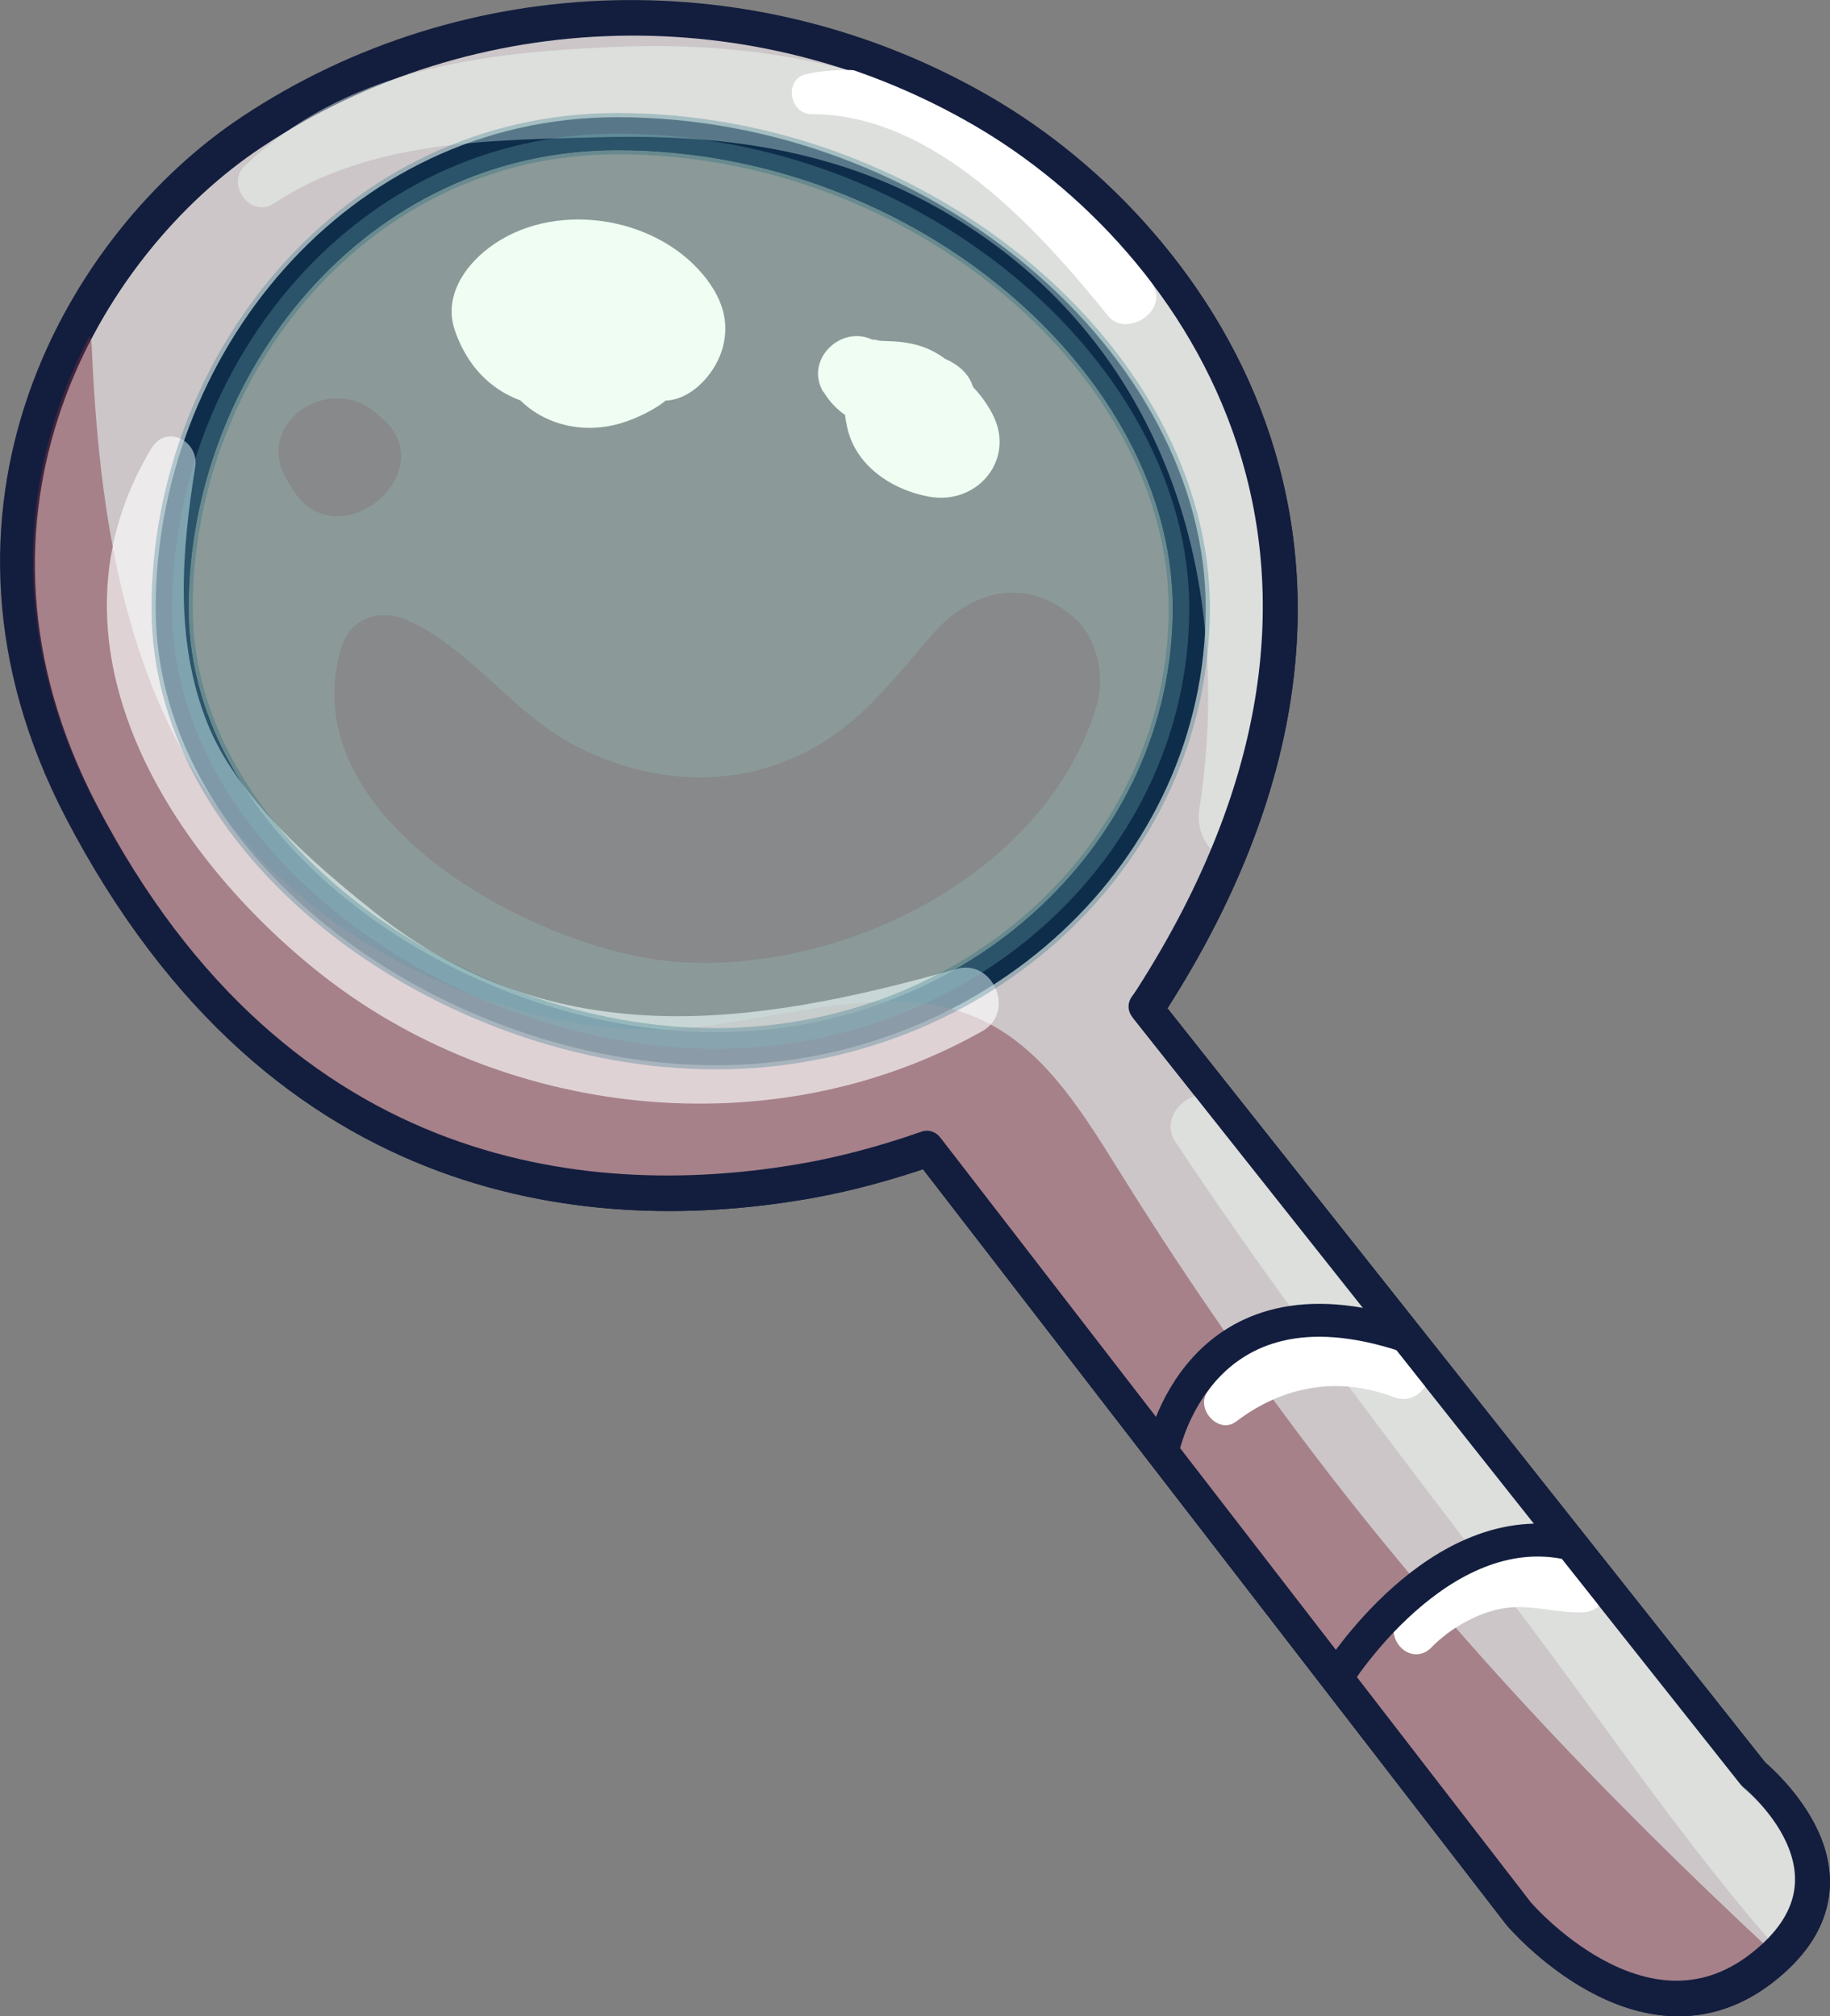
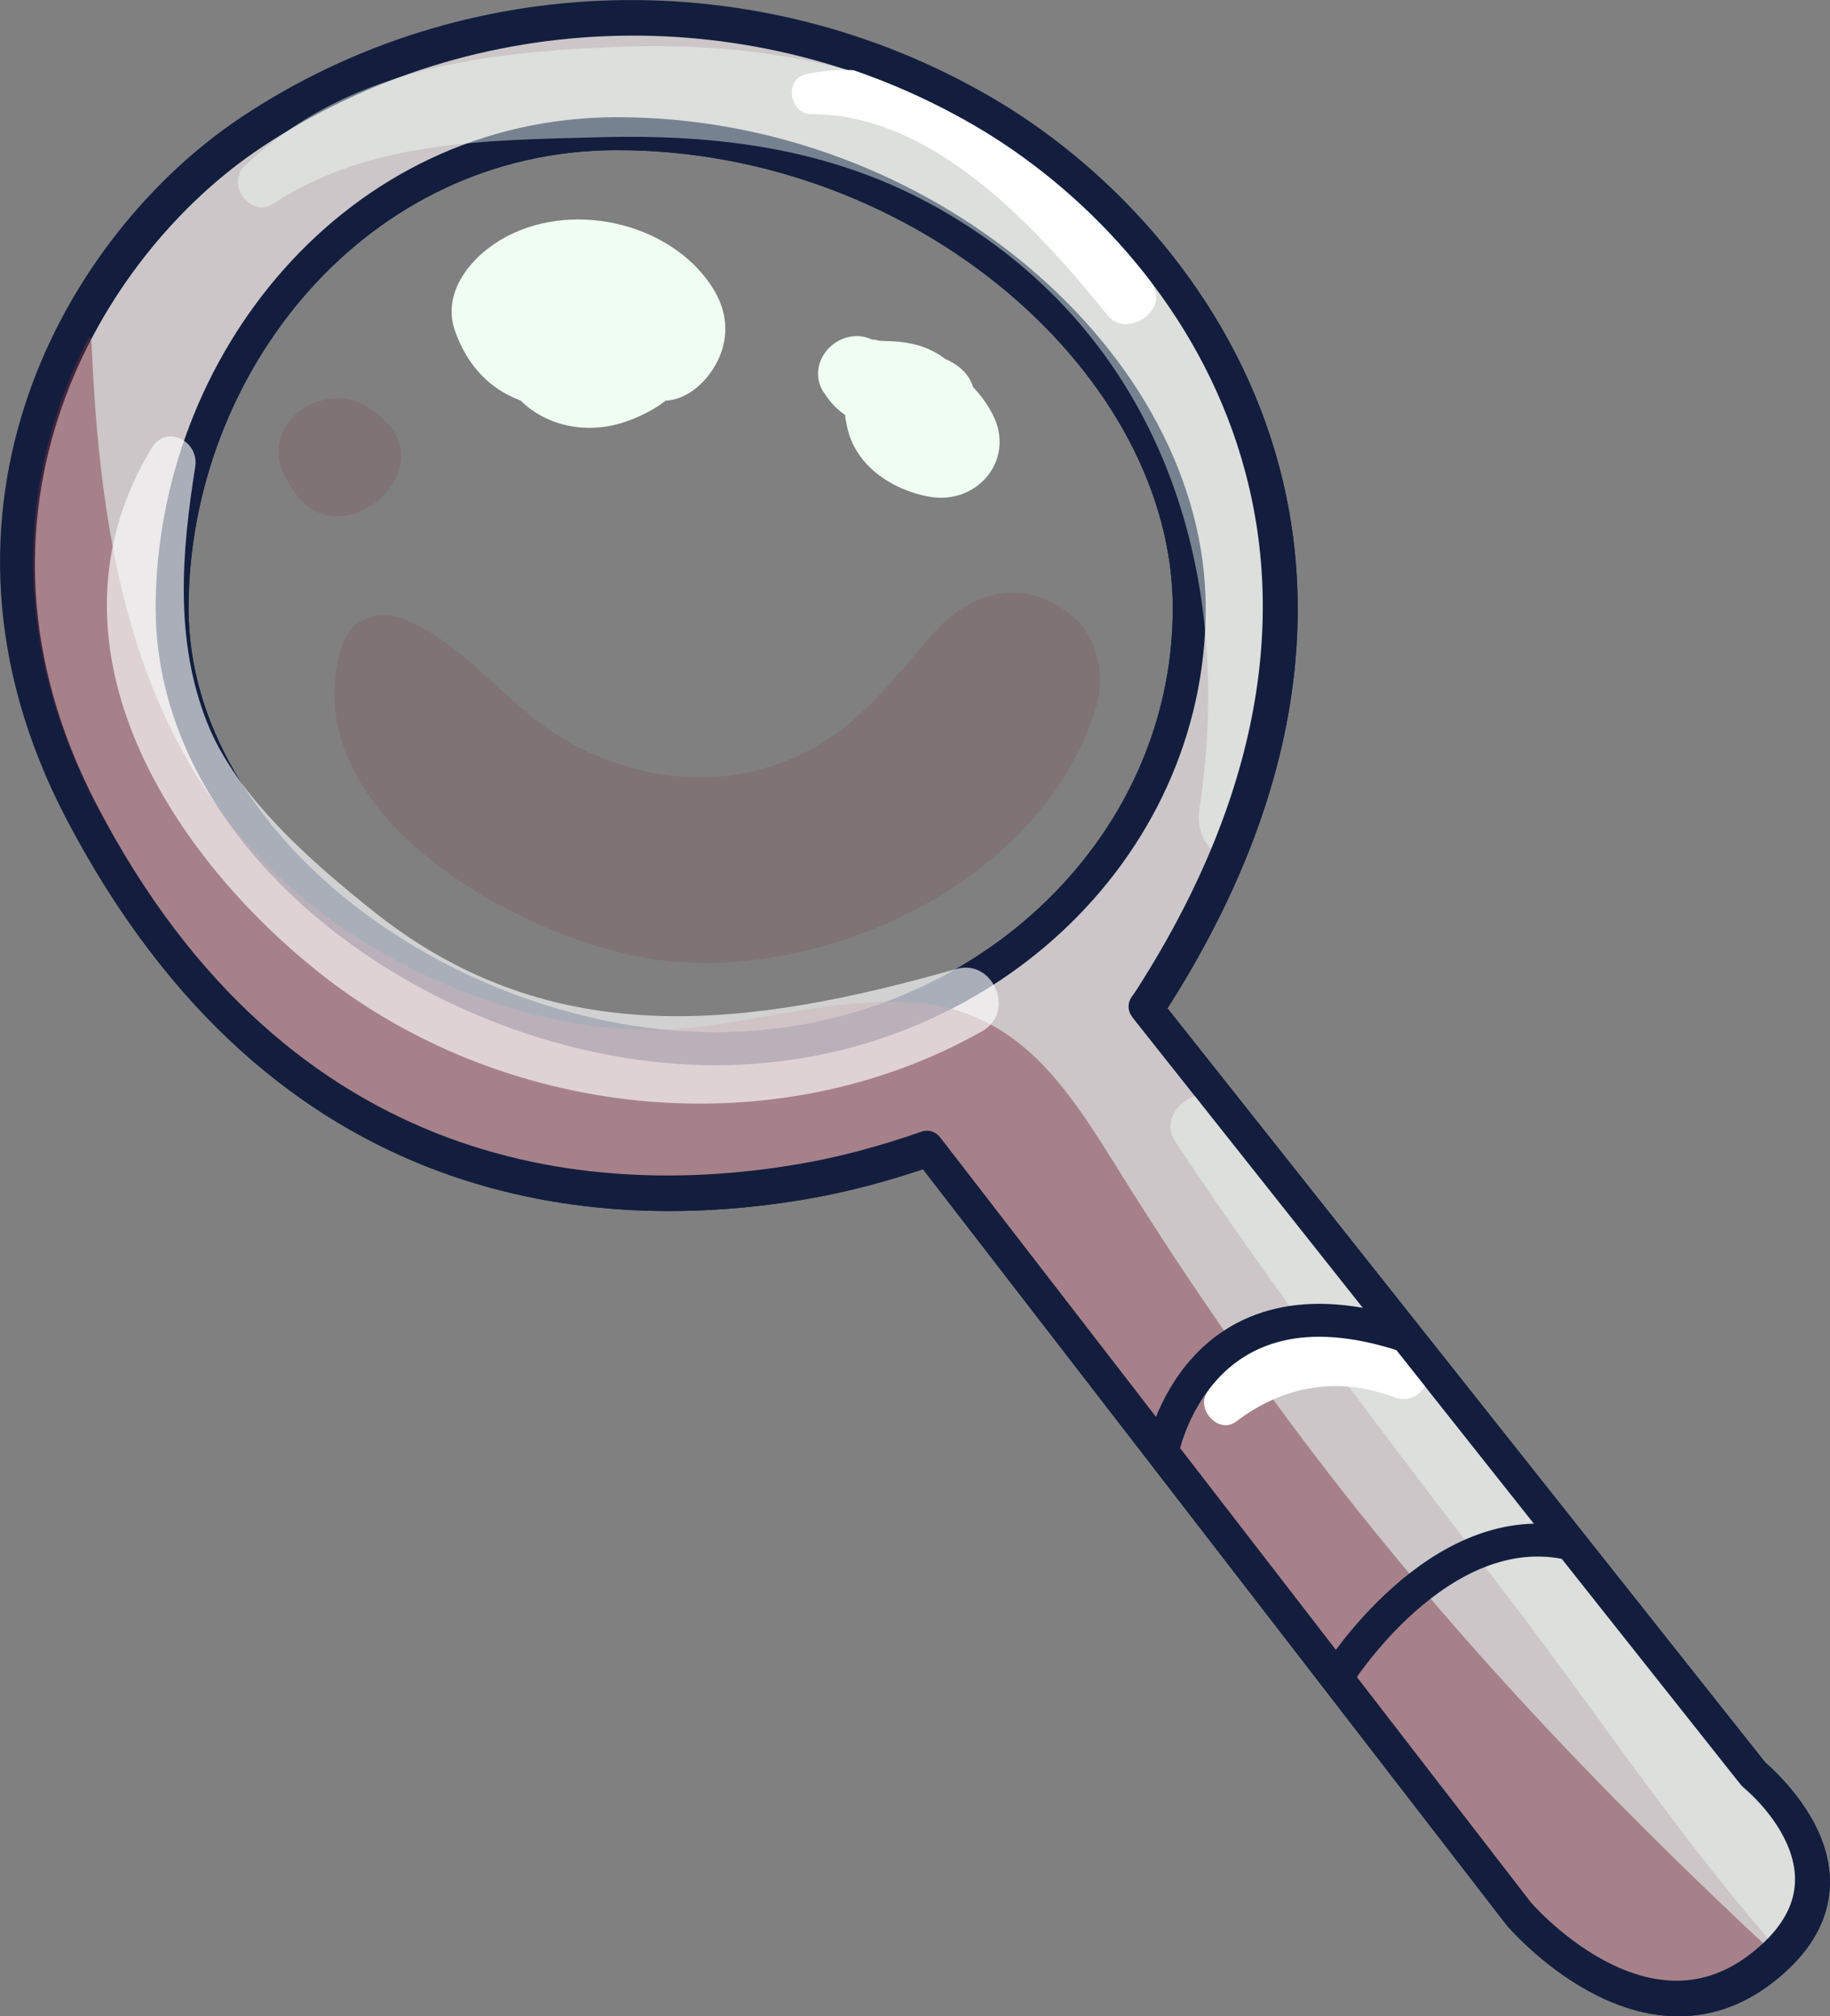
<svg xmlns="http://www.w3.org/2000/svg" xmlns:ns1="http://sodipodi.sourceforge.net/DTD/sodipodi-0.dtd" xmlns:ns2="http://www.inkscape.org/namespaces/inkscape" id="Calque_2" data-name="Calque 2" viewBox="0 0 111.73 123.1" version="1.1" ns1:docname="magnifier-alpha.svg" ns2:version="1.4.2 (2aeb623e1d, 2025-05-12)">
  <rect x="0" y="0" width="111.73" height="123.1" fill="#808080" stroke="none" />
  <ns1:namedview id="namedview17" pagecolor="#ffffff" bordercolor="#000000" borderopacity="0.25" ns2:showpageshadow="2" ns2:pageopacity="0.0" ns2:pagecheckerboard="0" ns2:deskcolor="#d1d1d1" showgrid="false" ns2:zoom="5.125914" ns2:cx="55.794928" ns2:cy="61.549999" ns2:window-width="1600" ns2:window-height="836" ns2:window-x="0" ns2:window-y="27" ns2:window-maximized="1" ns2:current-layer="g17" />
  <defs id="defs1">
    <style id="style1">
      .cls-1, .cls-2, .cls-3 {
        stroke: #131e3e;
        stroke-width: 2.01px;
      }

      .cls-1, .cls-2, .cls-4 {
        stroke-linecap: round;
        stroke-linejoin: round;
      }

      .cls-1, .cls-5, .cls-3 {
        fill: none;
      }

      .cls-6 {
        fill: #782d3e;
      }

      .cls-6, .cls-5, .cls-7, .cls-8 {
        stroke-width: 0px;
      }

      .cls-9 {
        opacity: .64;
      }

      .cls-2 {
        fill: #ccc6c8;
      }

      .cls-10 {
        opacity: .45;
      }

      .cls-7 {
        fill: #fff;
      }

      .cls-11 {
        opacity: .16;
      }

      .cls-12 {
        clip-path: url(#clippath);
      }

      .cls-8 {
        fill: #effdf3;
      }

      .cls-3 {
        stroke-miterlimit: 10;
      }

      .cls-4 {
        fill: #ade9e1;
        stroke: #005c74;
        stroke-width: 2.52px;
      }
    </style>
    <clipPath id="clippath">
      <path class="cls-5" d="m107.03,108.28l-37.12-46.83c.12-.17.24-.34.35-.51,16.97-26.5,3.07-46.4-10.27-54.15C46.09-1.29,28.67-.91,15.29,7.99,5.03,14.82-4.6,31.17,4.89,49.43c12.28,23.61,31.89,24.75,44.21,22.6,2.27-.39,4.87-1.07,7.49-1.99l36.06,46.7s7.6,8.96,14.85,3.34c7.24-5.62-.47-11.8-.47-11.8Z" id="path1" />
    </clipPath>
  </defs>
  <g id="Layer_1" data-name="Layer 1">
    <g id="g17" ns1:insensitive="true">
      <path class="cls-2" d="M 107.15,108.44 70.03,61.61 C 70.15,61.44 70.27,61.27 70.38,61.1 87.35,34.6 73.45,14.7 60.11,6.95 46.21,-1.13 28.79,-0.75 15.41,8.16 5.15,14.98 -4.48,31.33 5.01,49.59 17.29,73.2 36.9,74.34 49.22,72.19 51.49,71.8 54.09,71.12 56.71,70.2 l 36.06,46.7 c 0,0 7.6,8.96 14.85,3.34 7.24,-5.62 -0.47,-11.8 -0.47,-11.8 z" id="path2" style="display:none" />
      <path d="M 37.564,1.184 C 29.799,1.382 22.1,3.705 15.41,8.16 5.15,14.98 -4.48,31.33 5.01,49.59 c 12.28,23.61 31.891,24.75 44.211,22.6 2.27,-0.39 4.87,-1.07 7.49,-1.99 l 36.059,46.701 c 0,0 7.6,8.96 14.85,3.34 7.24,-5.62 -0.469,-11.801 -0.469,-11.801 L 70.029,61.609 c 0.12,-0.17 0.242,-0.34 0.352,-0.51 16.97,-26.5 3.069,-46.4 -10.271,-54.15 -6.95,-4.04 -14.78,-5.964 -22.545,-5.766 z m 0.115,6.977 c 18.72,0 34.93,14.13 34.93,28.98 0,14.85 -12.95,26.889 -28.92,26.889 -15.97,0 -33.18,-12.039 -33.18,-26.889 0,-14.85 11.2,-28.98 27.17,-28.98 z" style="display:inline;fill:#ccc6c8;stroke:#131e3e;stroke-width:2.01px;stroke-linecap:round;stroke-linejoin:round" id="path19" />
      <path d="M 37.564,1.184 C 29.799,1.382 22.1,3.705 15.41,8.16 5.15,14.98 -4.48,31.33 5.01,49.59 c 12.28,23.61 31.891,24.75 44.211,22.6 2.27,-0.39 4.87,-1.07 7.49,-1.99 l 36.059,46.701 c 0,0 7.6,8.96 14.85,3.34 7.24,-5.62 -0.469,-11.801 -0.469,-11.801 L 70.029,61.609 c 0.12,-0.17 0.242,-0.34 0.352,-0.51 16.97,-26.5 3.069,-46.4 -10.271,-54.15 -6.95,-4.04 -14.78,-5.964 -22.545,-5.766 z m 0.115,6.977 c 18.72,0 34.93,14.13 34.93,28.98 0,14.85 -12.95,26.889 -28.92,26.889 -15.97,0 -33.18,-12.039 -33.18,-26.889 0,-14.85 11.2,-28.98 27.17,-28.98 z" style="display:inline;fill:#ccc6c8;stroke:#131e3e;stroke-width:2.01px;stroke-linecap:round;stroke-linejoin:round" id="path18" />
      <g class="cls-10" id="g6" ns1:insensitive="true">
        <g class="cls-12" clip-path="url(#clippath)" id="g5">
          <path class="cls-6" d="m 0.67,19.78 c -5.67,12.03 -1.74,27.01 6.07,37.2 8.06,10.53 20.94,16.63 34.17,16.73 3.31,0.02 6.59,-0.43 9.84,-1.06 1.36,-0.26 3.68,-1.14 5.01,-0.36 0.95,0.56 2.06,2.98 2.59,3.85 3.95,6.38 8.19,12.56 12.74,18.54 9.36,12.31 19.8,23.83 31.52,33.93 5.19,4.48 12.75,-2.89 7.6,-7.6 C 99.73,111.42 89.85,101.24 81.15,89.99 76.71,84.24 72.56,78.26 68.71,72.1 65.5,66.98 62.54,61.73 55.86,61.22 49.81,60.75 44,63.33 37.83,62.81 31.66,62.29 25.51,59.91 20.42,56.3 8.65,47.95 6.17,34.59 5.6,21.13 5.5,18.71 1.87,17.28 0.68,19.8 v 0 z" id="path3" />
          <path class="cls-8" d="m 16.72,12.42 c 5.85,-3.85 13.06,-3.86 19.84,-4.04 7.36,-0.2 14.33,0.69 20.83,4.39 13.39,7.62 18.08,21.98 15.84,36.61 -0.52,3.38 4.16,4.86 5.23,1.44 C 83.49,34.71 75.16,16.57 60.97,8.15 53.73,3.85 45.74,2.51 37.42,2.87 29.1,3.23 21.1,4.27 14.94,10.13 c -1.18,1.13 0.37,3.22 1.77,2.3 v 0 z" id="path4" />
          <path class="cls-8" d="m 71.76,69.71 c 6.41,9.67 13.51,18.84 20.53,28.07 6.65,8.73 12.94,18.49 20.89,26.1 1.5,1.43 3.84,-0.38 2.85,-2.2 C 110.59,111.61 102.51,102.64 95.58,93.57 88.81,84.71 82.09,75.81 74.76,67.4 c -1.42,-1.62 -4.2,0.51 -3,2.31 z" id="path5" />
        </g>
      </g>
      <g class="cls-9" id="g7" ns1:insensitive="true">
        <path class="cls-7" d="m 9.25,27.36 c -7.08,11.77 0.83,24.46 10.07,31.89 11.23,9.04 27.87,10.93 40.66,3.7 2.04,-1.16 0.67,-4.44 -1.6,-3.79 C 45.85,62.71 33.81,64.38 22.88,55.7 19.11,52.7 14.44,48.67 12.64,44.1 10.65,39.06 11.09,33.72 11.92,28.5 12.17,26.94 10.16,25.86 9.25,27.37 v 0 z" id="path6" />
      </g>
      <path class="cls-7" d="m 75.46,86.8 c 2.87,-2.2 6.26,-2.79 9.64,-1.5 1.95,0.74 3.24,-2.39 1.42,-3.36 -4.43,-2.36 -10.05,-1.13 -12.83,3.08 -0.68,1.03 0.73,2.57 1.77,1.77 v 0 z" id="path7" ns1:insensitive="true" />
-       <path class="cls-7" d="m 87.41,100.56 c 1.15,-1.16 2.83,-2.13 4.45,-2.38 1.62,-0.25 3.22,0.33 4.84,0.25 1.02,-0.05 1.78,-1.16 1.2,-2.09 -1.4,-2.26 -4.45,-2.52 -6.83,-2 -2.62,0.57 -4.73,2.08 -5.85,4.54 -0.62,1.36 1,2.88 2.19,1.69 v 0 z" id="path8" ns1:insensitive="true" />
+       <path class="cls-7" d="m 87.41,100.56 v 0 z" id="path8" ns1:insensitive="true" />
      <path class="cls-7" d="m 49.57,6.97 c 7.47,0 13.79,7.01 18.08,12.31 1.04,1.29 3.46,-0.1 2.84,-1.65 C 67.54,10.31 57.32,2.81 49.24,4.52 c -1.4,0.3 -1.06,2.46 0.33,2.45 z" id="path9" ns1:insensitive="true" />
      <path class="cls-3" d="m 81.6,102.43 c 0,0 6.24,-10.05 14.31,-8.17" id="path10" ns1:insensitive="true" />
      <path class="cls-3" d="m 70.96,88.65 c 0,0 2.08,-11.34 14.88,-7.09" id="path11" />
      <g id="g16" ns1:insensitive="true">
-         <path class="cls-4" d="m 72.61,37.14 c 0,14.85 -12.95,26.89 -28.92,26.89 -15.97,0 -33.18,-12.04 -33.18,-26.89 0,-14.85 11.2,-28.98 27.17,-28.98 18.72,0 34.93,14.13 34.93,28.98 z" id="path12" ns1:nodetypes="sssss" style="display:inline;opacity:0.251;mix-blend-mode:normal" />
        <g class="cls-11" id="g13" ns1:insensitive="true">
          <path class="cls-6" d="m 20.85,39.5 c -3.17,10.41 11.66,18.32 19.88,19.17 10.28,1.06 23.2,-5.18 26.24,-15.66 0.51,-1.76 0.02,-4.07 -1.4,-5.31 -2.88,-2.5 -6.23,-1.74 -8.65,1.04 -3,3.46 -5.24,6.56 -9.83,8.04 -3.97,1.28 -8.12,0.68 -11.81,-1.17 -3.94,-1.97 -6.49,-6.02 -10.41,-7.74 -1.63,-0.72 -3.46,-0.2 -4.02,1.63 z" id="path13" />
        </g>
        <g class="cls-11" id="g14" ns1:insensitive="true">
          <path class="cls-6" d="m 17.54,29.35 0.29,0.47 c 2.75,4.51 9.29,-1.01 5.52,-4.26 l -0.43,-0.37 c -2.82,-2.43 -7.51,0.65 -5.38,4.15 v 0 z" id="path14" />
        </g>
        <path class="cls-8" d="m 35.59,18.48 c 0.32,0.11 0.48,0.37 0.49,0.78 l -3.09,3.09 c 1.4,0.02 2.46,-0.07 3.73,0.56 l 0.96,-7.34 c -0.45,0.15 -0.9,0.27 -1.35,0.41 -0.24,0.07 -0.47,0.15 -0.71,0.22 -0.12,0.03 -1.13,0.2 -0.51,0.13 0.62,-0.07 -0.27,0.03 -0.31,-0.01 -0.26,-0.01 -0.23,0 0.08,0.04 0.3,0.06 0.34,0.06 0.1,0 -0.36,-0.11 0.46,0.27 0.57,0.36 0.35,0.27 0.65,0.65 0.78,1.08 l -2.04,5.01 c 0.21,-0.16 0.42,-0.31 0.65,-0.43 -0.48,0.17 -0.47,0.18 0.02,0.02 0.52,-0.11 0.51,-0.12 -0.04,-0.03 0.26,-0.01 0.52,-0.01 0.78,0.01 -0.55,-0.08 -0.56,-0.06 -0.04,0.05 0.49,0.17 0.5,0.16 0,-0.02 0.43,0.28 0.45,0.26 0.04,-0.05 0.36,0.37 0.38,0.36 0.06,-0.05 l 3.94,-6.87 c -1.36,0.13 -2.51,0.43 -3.73,1.07 -0.26,0.13 -0.77,0.34 -0.95,0.54 0.45,-0.49 1.82,-0.43 2.31,-0.06 L 39,18.66 c -0.43,3.48 -0.35,4.42 0.23,2.85 0.31,-0.76 0.3,-0.7 -0.05,0.17 l -1.48,1.48 0.15,-0.07 -2.02,0.55 h 0.19 c 2.65,0.18 4.17,-2.57 3.71,-4.85 -0.51,-2.48 -3.37,-3.88 -5.71,-3.24 -2.66,0.73 -4.38,3.83 -3.65,6.48 0.73,2.65 3.18,4.14 5.74,4.09 1.22,-0.02 2.36,-0.39 3.44,-0.96 0.31,-0.16 0.62,-0.35 0.91,-0.56 0.68,-0.51 -0.39,-0.03 0.47,-0.17 1.52,-0.23 2.81,-1.79 3.19,-3.19 0.47,-1.69 -0.11,-3.15 -1.17,-4.44 -3.04,-3.69 -9.3,-4.59 -13.14,-1.64 -1.5,1.15 -2.73,3.01 -2.04,5.01 2.16,6.24 9.51,5.65 13.81,2.13 1.21,-0.99 1.42,-3.06 0.83,-4.39 -0.68,-1.56 -2.01,-2.31 -3.67,-2.47 -2.42,-0.23 -5.12,0.13 -7.32,1.17 -1.48,0.7 -1.94,2.91 -1.11,4.23 1.08,1.7 2.59,2.59 4.58,2.8 1.28,0.14 2.43,-1.1 2.57,-2.27 C 37.62,20 36.83,18.98 35.59,18.5 v 0 z" id="path15" ns1:insensitive="true" />
        <path class="cls-8" d="m 50.28,23.92 c 0.53,0.88 1.27,1.51 2.22,1.9 0.39,0.16 0.79,0.26 1.18,0.41 -0.21,-0.13 -0.16,-0.1 0.15,0.08 -0.2,-0.12 -0.18,-0.07 0.06,0.17 l -0.77,-1.33 0.08,0.25 0.31,-2.38 c -0.22,0.27 -0.36,0.57 -0.43,0.92 -0.29,1.44 -0.07,1.2 0.64,-0.69 l 1.47,-0.86 c 1.28,-0.46 2.72,0.62 3.04,1.81 v 1.79 l 0.02,-0.11 -0.87,1.49 -0.46,0.36 -2.6,0.34 c -0.34,-0.15 -0.34,-0.13 0.01,0.06 -0.28,-0.24 -0.27,-0.22 0.02,0.04 0.26,0.29 0.28,0.3 0.03,0.02 0.11,0.17 0.2,0.35 0.28,0.54 l 3.88,-5.05 c -0.09,-0.02 -0.87,-0.27 -0.5,-0.11 0.35,0.15 -0.43,-0.28 -0.43,-0.28 0.61,0.39 -0.43,-0.36 -0.5,-0.4 -0.14,-0.09 -1.52,-0.72 -0.83,-0.39 -2.5,-1.22 -5.13,0.78 -4.57,3.52 0.48,2.38 2.71,3.88 5,4.3 2.95,0.55 5.34,-2.27 3.88,-5.05 -0.83,-1.58 -2.18,-2.74 -3.8,-3.42 -1.36,-0.57 -3.05,-0.48 -4.11,0.68 -0.86,0.93 -1.33,2.21 -0.96,3.48 0.54,1.82 2.2,2.95 4.06,3.03 1,0.04 2.08,-0.44 2.76,-1.15 1.08,-1.11 1.15,-2.48 0.94,-3.93 -0.23,-1.57 -1.87,-2.26 -3.21,-2.44 h -0.1 c 0.52,0.13 1.04,0.27 1.56,0.41 -0.86,-0.66 -1.81,-0.97 -2.89,-1.07 -0.35,-0.03 -0.69,-0.03 -1.04,-0.05 -0.19,0 -0.76,-0.2 -0.4,0 -1.97,-1.1 -4.33,1.13 -3.13,3.13 v 0 z" id="path16" ns1:insensitive="true" />
      </g>
      <path class="cls-1" d="M 107.03,108.28 69.91,61.45 c 0.12,-0.17 0.24,-0.34 0.35,-0.51 C 87.23,34.44 73.33,14.54 59.99,6.79 46.09,-1.29 28.67,-0.91 15.29,7.99 5.03,14.82 -4.6,31.17 4.89,49.43 c 12.28,23.61 31.89,24.75 44.21,22.6 2.27,-0.39 4.87,-1.07 7.49,-1.99 l 36.06,46.7 c 0,0 7.6,8.96 14.85,3.34 7.24,-5.62 -0.47,-11.8 -0.47,-11.8 z" id="path17" ns1:insensitive="true" />
    </g>
  </g>
</svg>